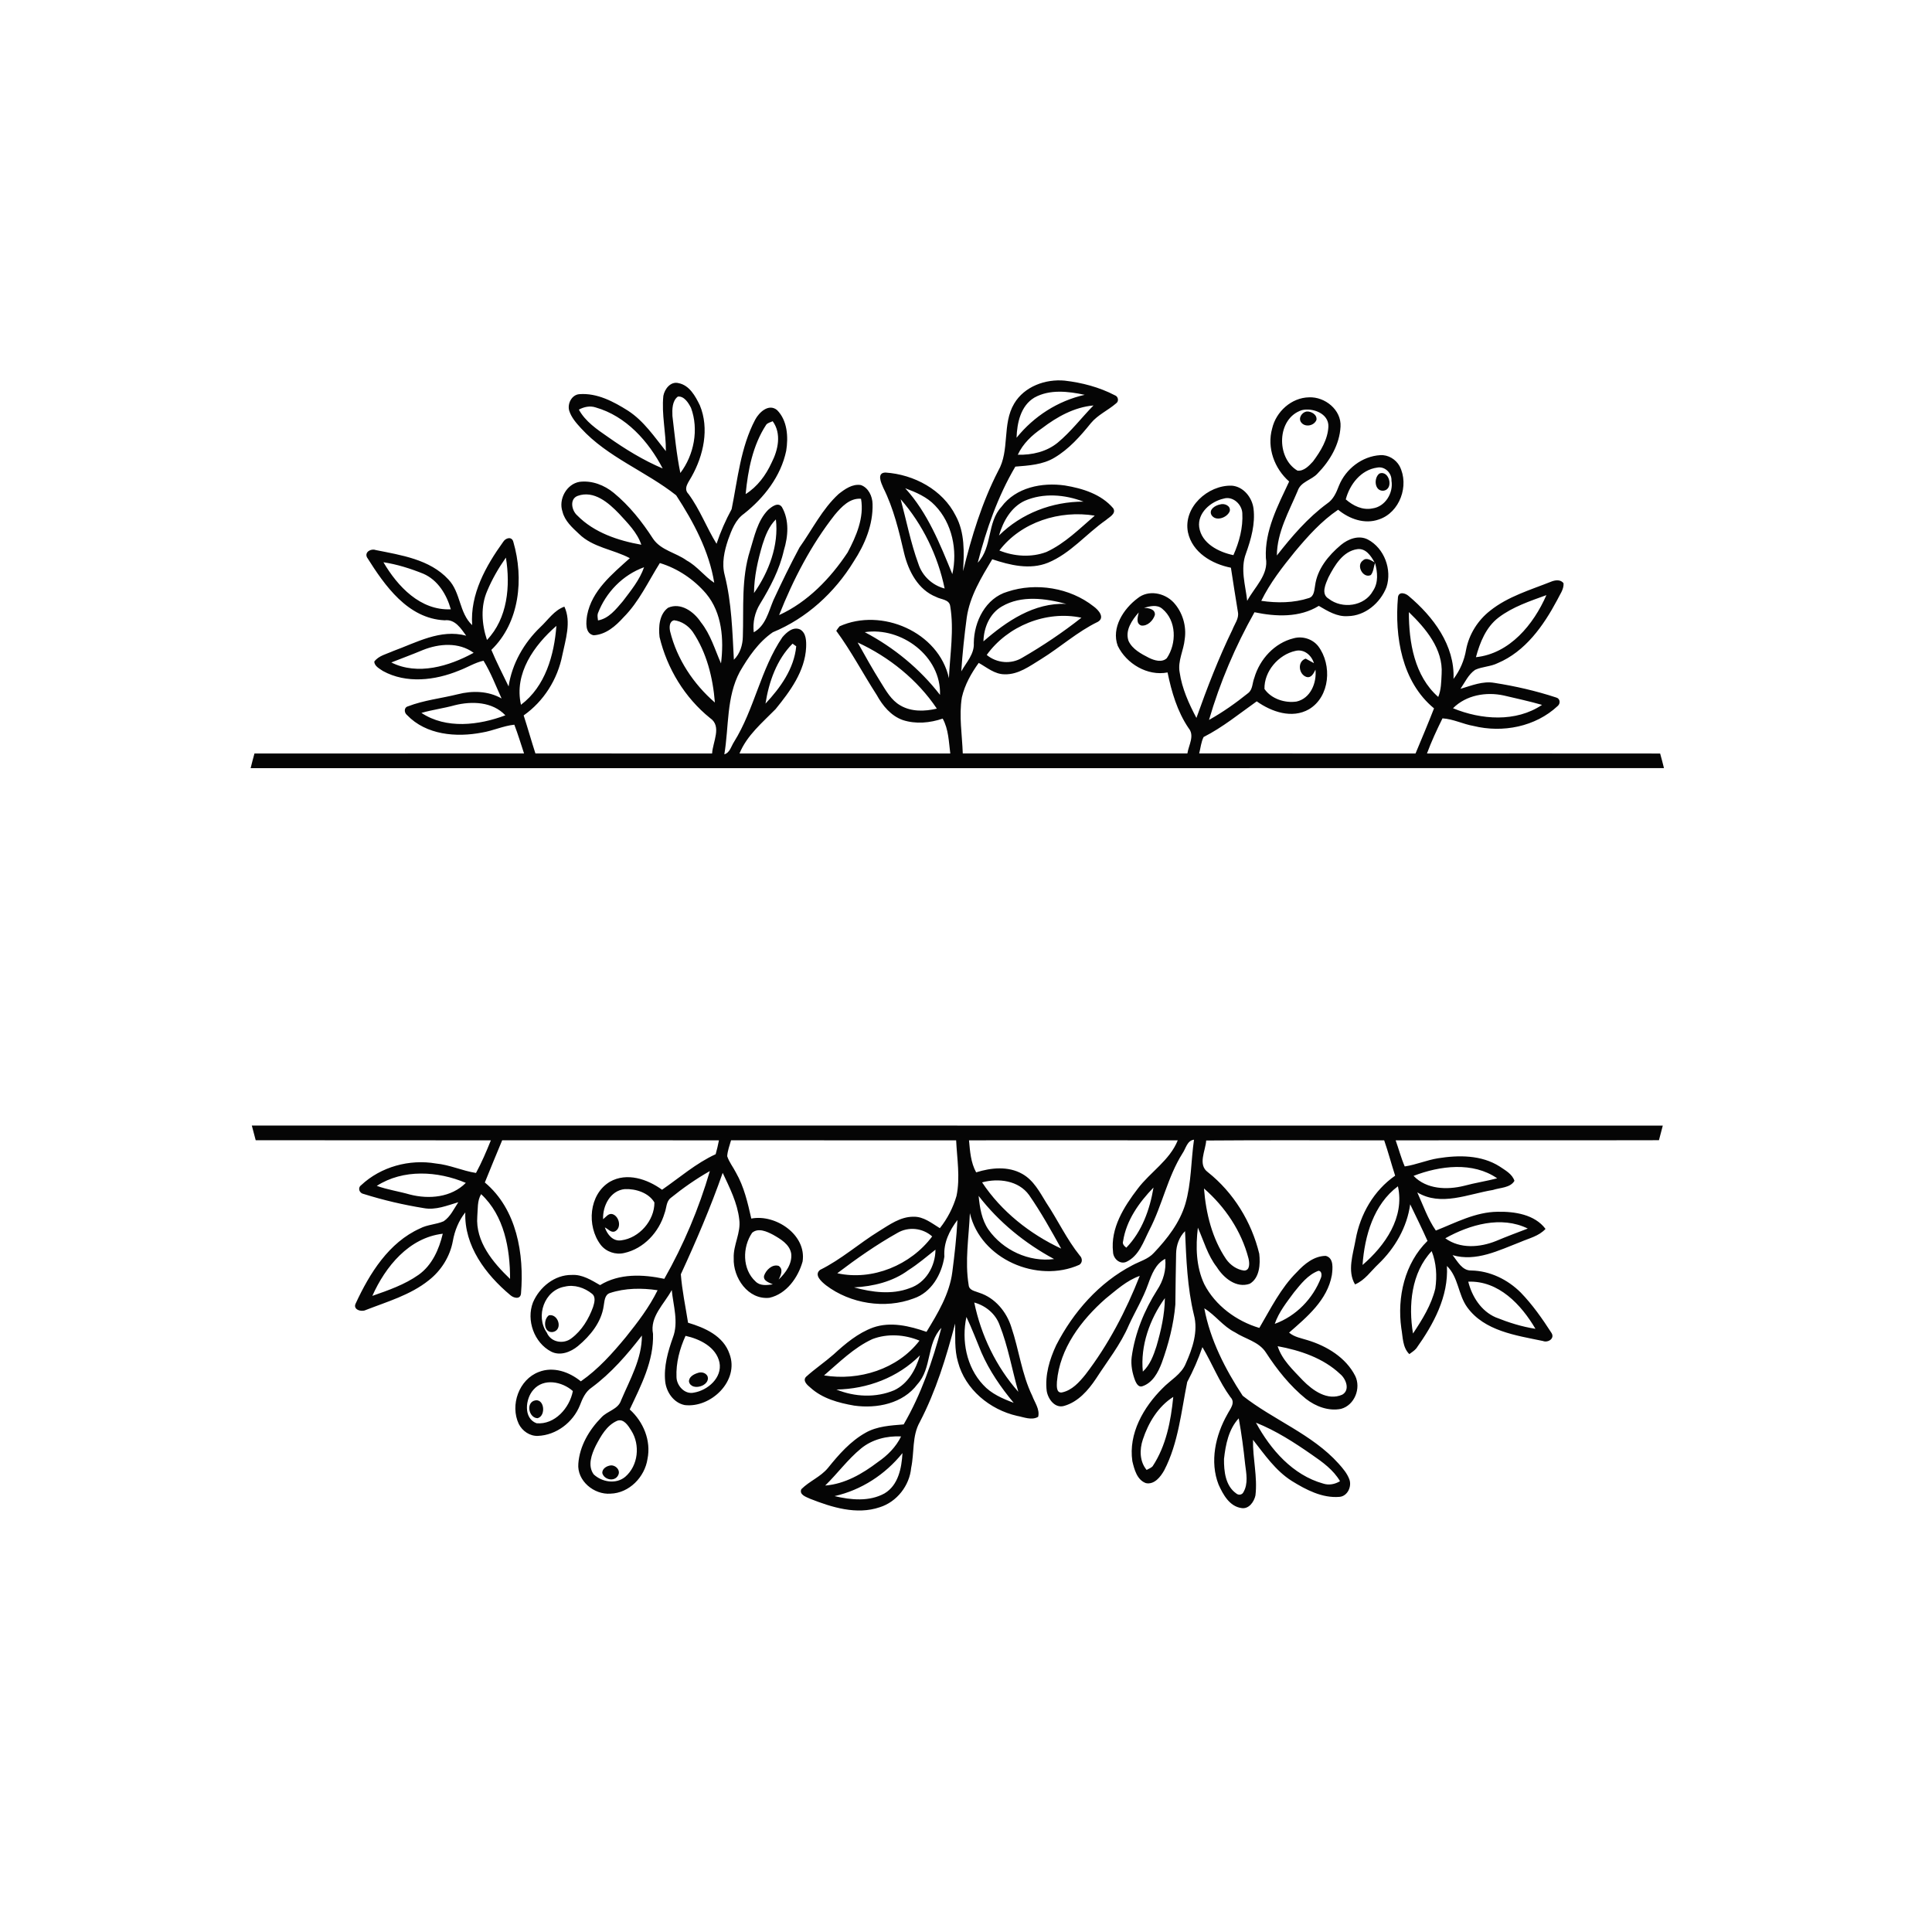
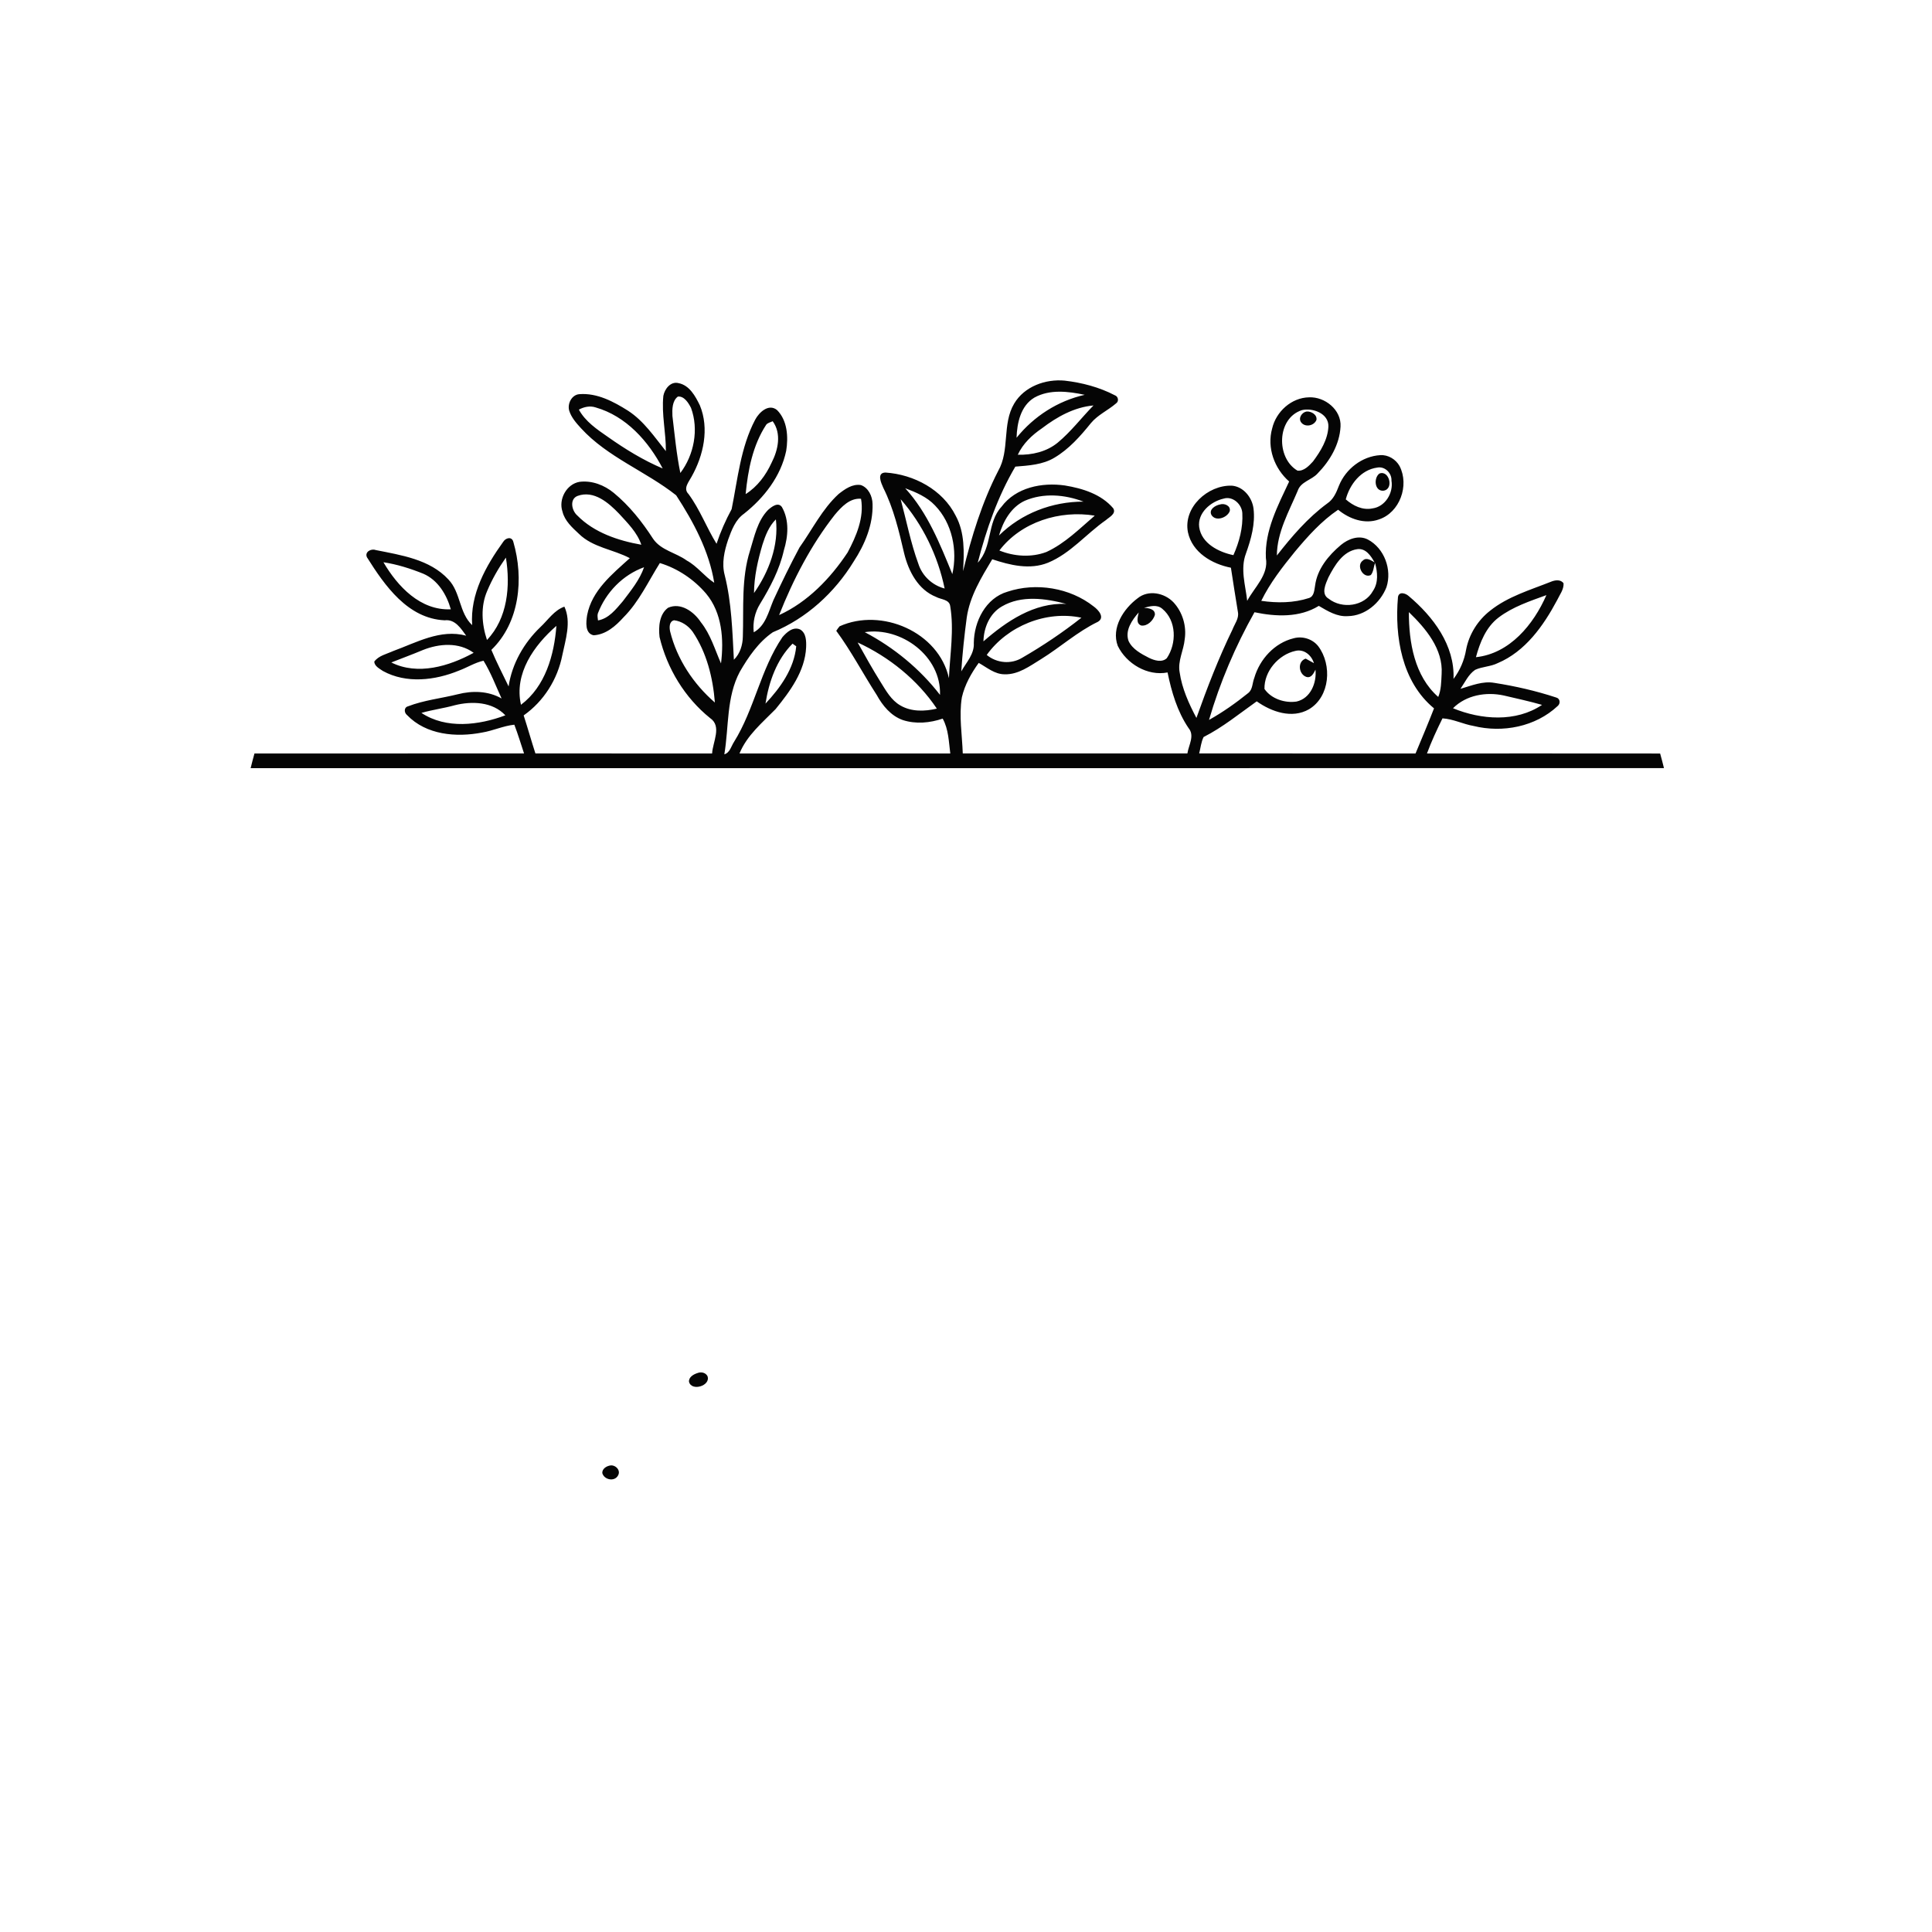
<svg xmlns="http://www.w3.org/2000/svg" version="1.1" viewBox="0 0 1250 1250" height="1250pt" width="1250pt">
  <g id="#000000fa">
    <path d="M 656.20 261.07 C 662.79 250.00 676.45 245.10 688.86 246.27 C 700.07 247.58 711.21 250.49 721.25 255.72 C 723.53 256.45 724.12 259.69 722.06 261.02 C 716.84 265.53 710.25 268.39 705.79 273.79 C 698.98 282.22 691.62 290.58 682.19 296.14 C 674.59 300.71 665.53 301.20 656.92 301.90 C 645.57 321.12 638.15 342.52 632.60 364.06 C 642.16 354.05 638.50 338.11 647.92 327.93 C 657.25 315.31 674.21 311.99 688.96 314.10 C 700.41 315.98 712.47 319.71 720.24 328.84 C 722.43 332.35 717.66 334.57 715.50 336.52 C 702.78 345.40 692.64 358.07 678.04 364.09 C 666.31 368.82 653.47 365.68 641.98 361.84 C 634.93 373.61 627.48 385.73 625.48 399.55 C 623.94 411.12 622.70 422.74 621.94 434.39 C 625.19 428.55 630.49 423.18 630.05 416.00 C 630.20 402.13 637.72 386.96 651.84 382.83 C 670.27 376.69 692.30 380.26 707.60 392.37 C 710.56 394.51 715.14 399.47 710.33 402.31 C 697.01 408.72 686.00 418.80 673.46 426.53 C 666.25 430.94 658.87 436.54 649.98 436.27 C 643.56 436.27 638.54 431.84 633.23 428.89 C 628.40 435.59 624.19 443.04 622.33 451.16 C 620.35 463.21 622.51 475.39 622.91 487.48 C 671.35 487.48 719.80 487.50 768.24 487.47 C 769.05 482.07 773.14 475.97 768.96 471.03 C 761.68 460.25 758.00 447.68 755.41 435.07 C 742.48 437.60 728.77 429.45 723.18 417.85 C 718.86 406.20 726.92 393.87 736.04 387.08 C 742.97 381.42 753.42 383.55 759.27 389.73 C 765.10 396.04 767.80 405.08 766.51 413.57 C 765.86 420.80 761.87 427.59 763.23 435.00 C 764.74 445.44 769.17 455.25 774.08 464.50 C 780.98 445.11 788.37 425.90 797.38 407.38 C 798.78 403.68 801.75 400.15 800.93 395.99 C 799.41 386.43 797.81 376.89 796.40 367.31 C 784.16 364.91 771.40 357.47 768.60 344.40 C 765.39 328.26 781.47 313.75 796.95 314.22 C 804.50 314.79 810.10 321.83 811.02 329.02 C 812.25 338.96 809.43 348.85 806.12 358.13 C 802.36 368.06 805.81 378.65 806.94 388.74 C 811.64 379.89 820.95 371.91 819.02 361.01 C 818.18 343.28 826.80 327.12 834.08 311.53 C 824.51 303.16 819.57 289.61 823.09 277.18 C 825.63 266.29 835.59 257.26 846.97 257.07 C 857.24 256.61 867.96 265.21 867.32 276.00 C 866.74 287.57 860.41 298.26 852.44 306.38 C 848.56 310.66 841.51 311.62 839.58 317.62 C 833.90 331.07 826.22 344.40 826.13 359.41 C 835.78 347.09 846.05 335.05 858.73 325.74 C 862.72 323.08 864.64 318.59 866.28 314.29 C 870.64 303.42 881.25 295.18 893.04 294.48 C 898.13 294.14 903.09 297.17 905.53 301.57 C 911.95 314.00 905.71 331.62 892.14 336.08 C 882.91 339.37 873.01 335.77 865.77 329.80 C 854.94 337.12 846.16 346.94 837.83 356.90 C 829.72 366.88 821.71 377.13 816.04 388.74 C 826.30 390.23 836.97 390.16 846.89 386.93 C 850.28 385.85 850.31 381.85 850.85 378.95 C 852.22 368.18 859.52 359.35 867.56 352.59 C 872.27 348.67 879.14 346.05 884.99 349.06 C 895.68 354.70 900.76 368.57 897.03 379.94 C 893.03 390.12 883.27 398.50 872.00 398.64 C 865.08 399.15 858.98 395.35 853.26 392.00 C 840.79 399.72 825.47 399.01 811.65 396.12 C 799.28 418.09 789.28 441.58 782.23 465.79 C 791.18 460.79 799.57 454.85 807.55 448.43 C 810.57 446.10 810.21 441.85 811.53 438.60 C 815.02 426.53 824.61 415.97 837.00 412.96 C 842.73 411.39 849.20 413.40 852.89 418.09 C 861.99 430.19 860.58 450.69 846.95 458.87 C 835.91 465.22 822.71 460.56 813.10 453.77 C 801.84 461.75 791.09 470.59 778.73 476.85 C 777.08 480.14 776.79 483.93 775.87 487.47 C 822.53 487.52 869.19 487.45 915.85 487.50 C 919.92 477.80 923.98 468.10 927.81 458.31 C 906.94 441.12 902.26 411.84 904.48 386.35 C 905.03 382.49 909.37 383.76 911.42 385.63 C 927.24 398.93 941.35 417.53 940.42 439.26 C 944.60 433.73 947.40 427.24 948.55 420.41 C 950.42 410.45 956.12 401.37 964.08 395.14 C 975.58 385.93 989.96 381.75 1003.44 376.39 C 1006.02 375.29 1009.81 374.72 1011.62 377.42 C 1011.86 381.45 1009.05 384.88 1007.41 388.38 C 998.59 404.91 986.87 421.52 969.02 429.04 C 964.40 431.35 959.03 431.25 954.39 433.39 C 950.05 436.39 947.82 441.43 944.93 445.67 C 952.07 443.59 959.36 440.46 966.96 441.83 C 980.43 443.93 993.81 447.00 1006.76 451.26 C 1009.44 451.87 1009.79 455.19 1007.79 456.80 C 993.43 470.24 972.21 474.32 953.37 469.69 C 946.55 468.51 940.25 465.19 933.29 464.77 C 929.62 472.19 926.13 479.71 923.25 487.49 C 973.54 487.50 1023.82 487.45 1074.10 487.52 C 1075.00 490.65 1075.80 493.81 1076.59 496.98 C 771.78 497.02 466.97 497.00 162.16 496.99 C 162.94 493.81 163.76 490.64 164.64 487.50 C 222.78 487.46 280.91 487.51 339.05 487.47 C 337.01 481.26 335.11 474.99 332.77 468.88 C 325.60 469.62 318.99 472.81 311.89 473.96 C 295.20 477.19 275.76 475.56 263.37 462.66 C 261.41 461.14 261.23 457.70 263.98 456.99 C 274.31 452.99 285.48 451.85 296.19 449.18 C 305.60 446.76 315.93 446.99 324.52 451.92 C 320.77 443.71 317.59 435.20 312.84 427.48 C 307.18 428.72 302.27 431.92 296.88 433.90 C 281.48 440.23 262.89 442.45 247.78 434.15 C 245.58 432.62 242.33 431.08 242.14 428.08 C 244.93 424.21 250.13 423.17 254.29 421.26 C 269.42 415.75 284.98 406.80 301.62 411.29 C 298.20 406.60 294.43 400.48 287.68 401.34 C 263.81 400.22 248.95 378.88 237.42 360.56 C 235.80 357.12 240.05 354.79 243.00 355.86 C 259.52 359.19 278.10 361.87 290.12 374.92 C 298.13 383.28 296.97 396.47 305.49 404.46 C 304.08 384.47 314.30 366.23 325.57 350.56 C 327.22 347.89 331.23 346.91 332.15 350.68 C 338.99 374.18 336.32 402.73 317.91 420.47 C 321.26 428.51 325.29 436.26 329.06 444.11 C 331.23 429.44 339.03 415.86 349.68 405.68 C 354.64 401.06 358.50 394.87 365.16 392.50 C 369.75 402.40 365.90 413.80 363.81 423.93 C 360.75 439.48 351.82 453.74 338.81 462.87 C 341.45 471.03 343.76 479.30 346.41 487.47 C 384.51 487.52 422.62 487.45 460.73 487.50 C 461.11 480.06 467.26 469.92 459.43 464.60 C 443.06 451.43 431.60 432.52 426.73 412.16 C 425.97 405.67 426.53 397.37 432.26 393.21 C 440.50 389.55 449.05 395.86 453.44 402.55 C 459.74 410.41 462.49 420.18 466.49 429.24 C 468.40 413.80 467.25 396.53 456.86 384.09 C 449.05 374.93 438.46 367.76 426.92 364.29 C 419.42 376.19 413.48 389.34 403.40 399.42 C 398.33 405.04 391.97 410.63 384.04 411.02 C 378.32 409.82 379.19 402.39 379.87 398.01 C 382.92 382.00 396.14 371.43 407.49 361.13 C 396.80 355.43 383.59 354.28 374.56 345.39 C 370.21 341.31 365.40 337.05 363.93 331.02 C 361.18 323.08 366.56 313.13 375.00 311.74 C 382.96 310.75 390.98 313.85 397.08 318.87 C 407.20 327.20 415.43 337.57 422.51 348.54 C 427.63 356.12 437.32 357.52 444.34 362.66 C 451.15 366.36 455.69 372.88 462.11 377.05 C 458.79 356.54 448.70 337.70 437.48 320.46 C 417.81 304.90 393.10 295.86 375.91 277.07 C 372.86 273.74 369.73 270.21 368.32 265.84 C 366.91 261.30 369.88 255.33 374.93 255.02 C 386.35 254.17 396.97 259.82 406.33 265.73 C 416.54 272.34 423.34 282.58 430.81 291.89 C 430.94 279.91 427.94 268.06 429.19 256.09 C 430.02 251.67 433.88 246.60 438.95 247.87 C 446.10 249.24 449.89 256.29 452.81 262.26 C 459.02 277.29 455.19 294.65 447.46 308.38 C 445.66 311.83 441.82 315.99 445.45 319.61 C 452.83 329.59 457.15 341.36 463.60 351.82 C 466.17 344.06 469.49 336.60 473.37 329.41 C 477.30 309.94 479.17 289.43 488.58 271.57 C 491.10 266.79 497.33 260.89 502.73 265.29 C 509.48 272.04 510.11 282.73 508.67 291.67 C 505.22 308.13 494.39 322.07 481.40 332.35 C 475.80 336.30 473.37 342.93 471.12 349.11 C 468.65 356.44 466.82 364.44 468.88 372.11 C 473.38 390.01 473.84 408.52 474.82 426.84 C 478.82 422.95 480.53 417.32 480.62 411.85 C 481.23 393.24 479.54 374.24 485.27 356.21 C 488.08 347.12 490.05 336.99 496.92 329.94 C 499.20 327.93 503.40 324.54 505.89 328.05 C 510.79 336.61 509.94 347.03 507.14 356.14 C 504.34 368.57 498.34 379.92 491.75 390.71 C 488.36 396.18 486.94 402.70 487.67 409.10 C 495.34 404.86 497.24 395.80 500.37 388.36 C 505.71 376.86 511.27 365.41 517.26 354.24 C 525.54 342.62 531.96 329.35 542.59 319.62 C 546.65 316.43 551.52 312.94 556.99 313.83 C 561.91 315.56 564.46 321.12 564.54 326.08 C 564.94 339.46 559.54 352.31 552.32 363.33 C 540.04 383.39 521.87 400.06 500.01 409.07 C 490.79 415.39 484.19 425.08 478.64 434.66 C 469.90 451.08 471.64 470.24 468.64 488.05 C 472.29 486.98 473.06 482.79 474.94 479.96 C 488.15 458.72 492.10 433.02 506.22 412.25 C 508.98 409.06 513.12 405.25 517.66 407.25 C 521.67 409.56 521.71 414.82 521.56 418.89 C 520.79 434.30 511.18 447.28 501.80 458.80 C 493.16 467.62 483.26 475.75 478.45 487.51 C 523.91 487.47 569.37 487.48 614.83 487.50 C 613.85 479.86 613.73 471.86 609.92 464.94 C 601.67 467.75 592.52 468.61 584.13 465.88 C 576.47 463.18 571.07 456.61 567.27 449.70 C 558.38 435.93 550.79 421.35 541.06 408.14 C 541.74 407.14 542.39 406.12 543.20 405.22 C 570.29 392.97 607.32 408.84 613.95 438.75 C 614.64 423.25 617.37 407.57 614.78 392.13 C 614.19 387.74 608.80 387.94 605.70 386.22 C 594.00 381.60 587.81 369.59 584.98 358.00 C 581.61 343.53 578.17 328.94 571.47 315.57 C 570.08 312.45 567.04 305.80 572.94 305.74 C 591.26 306.96 609.91 316.81 618.33 333.67 C 624.31 344.63 623.82 357.51 623.10 369.58 C 628.55 347.33 635.29 325.17 645.80 304.73 C 653.50 291.35 648.21 274.39 656.20 261.07 M 669.27 257.23 C 660.37 262.52 658.02 273.63 657.71 283.22 C 668.90 269.36 684.37 259.38 701.81 255.45 C 691.19 253.19 679.16 251.73 669.27 257.23 M 438.57 256.59 C 434.88 259.37 434.87 264.85 435.05 269.07 C 436.53 281.41 437.68 293.83 440.18 306.02 C 449.05 294.34 452.21 277.81 447.10 263.94 C 445.47 260.71 442.64 256.12 438.57 256.59 M 674.13 277.12 C 667.70 281.50 661.80 287.04 658.52 294.22 C 667.67 294.46 677.20 292.29 684.38 286.36 C 692.96 279.24 699.71 270.27 707.48 262.33 C 695.08 263.43 683.86 269.69 674.13 277.12 M 374.52 265.02 C 378.76 272.75 386.26 277.82 393.34 282.71 C 404.47 290.56 416.18 297.78 428.75 303.09 C 419.62 285.52 405.03 269.19 385.40 263.61 C 381.72 262.37 377.85 263.24 374.52 265.02 M 842.32 265.36 C 826.00 270.59 825.50 296.31 839.46 304.50 C 843.56 304.96 846.96 301.37 849.52 298.55 C 854.43 291.96 859.08 284.40 859.47 275.99 C 859.78 267.50 849.28 263.69 842.32 265.36 M 495.74 274.79 C 487.03 288.08 483.93 304.09 482.43 319.68 C 490.06 314.88 495.57 307.40 499.26 299.28 C 503.44 291.13 505.76 280.52 499.93 272.54 C 498.52 273.24 496.77 273.50 495.74 274.79 M 870.71 323.09 C 875.39 327.19 881.60 330.29 887.98 328.94 C 896.25 327.85 901.64 318.91 900.28 310.97 C 900.55 306.08 895.97 301.49 891.00 302.54 C 880.54 303.97 873.26 313.39 870.71 323.09 M 585.66 315.89 C 600.18 331.77 608.13 351.86 616.16 371.46 C 619.61 356.07 616.11 338.58 604.96 327.04 C 599.77 321.52 592.63 318.49 585.66 315.89 M 373.79 320.82 C 368.30 322.84 369.87 330.40 373.51 333.52 C 384.36 344.60 399.97 349.80 414.93 352.44 C 412.30 344.52 406.10 338.45 400.59 332.41 C 393.81 325.34 384.33 317.05 373.79 320.82 M 662.99 324.01 C 654.07 328.17 648.99 337.39 646.35 346.47 C 660.77 332.17 680.78 324.49 701.03 324.56 C 688.93 319.94 675.08 318.77 662.99 324.01 M 791.66 322.62 C 783.39 324.45 774.70 331.82 775.87 341.03 C 777.37 351.62 788.55 357.24 798.01 359.18 C 801.80 350.67 804.30 341.36 803.78 331.99 C 803.47 326.21 797.56 320.76 791.66 322.62 M 540.11 333.06 C 524.76 352.61 513.21 374.92 504.08 397.96 C 522.53 389.55 537.33 374.17 548.42 357.42 C 554.00 346.92 559.23 334.82 557.08 322.70 C 549.81 322.10 544.38 327.99 540.11 333.06 M 582.73 323.00 C 586.46 336.92 589.21 351.19 594.17 364.75 C 596.66 372.60 603.21 378.72 611.18 380.77 C 606.80 359.60 597.00 339.31 582.73 323.00 M 646.59 356.17 C 656.14 360.06 667.33 360.81 677.06 357.12 C 689.02 351.60 698.43 342.10 708.30 333.62 C 685.74 329.91 660.73 337.63 646.59 356.17 M 493.32 352.35 C 490.32 362.53 487.92 373.03 487.84 383.70 C 497.41 370.08 503.96 352.83 502.00 336.04 C 497.51 340.44 495.20 346.48 493.32 352.35 M 859.47 373.59 C 857.69 377.74 854.48 384.35 859.63 387.36 C 868.34 394.21 882.82 392.34 888.30 382.33 C 891.95 376.93 891.28 370.15 889.64 364.18 C 888.73 366.76 888.71 369.88 886.93 372.05 C 881.97 374.47 877.20 365.88 881.74 362.69 C 884.09 360.36 887.11 362.59 889.34 363.86 C 887.02 359.71 883.70 354.58 878.19 355.30 C 868.80 356.64 863.46 365.90 859.47 373.59 M 315.24 382.28 C 310.85 392.29 311.67 403.87 315.07 414.05 C 328.45 400.12 330.30 378.99 327.31 360.77 C 322.57 367.49 318.42 374.68 315.24 382.28 M 248.08 363.77 C 257.25 379.43 271.98 395.12 291.68 394.22 C 288.99 384.69 283.30 375.27 273.88 371.20 C 265.57 367.85 256.95 365.13 248.08 363.77 M 386.80 396.91 C 386.34 398.38 386.80 399.92 386.90 401.41 C 393.94 400.20 398.58 394.10 402.97 389.00 C 408.17 382.11 413.84 375.26 416.71 367.00 C 402.92 371.97 391.98 383.29 386.80 396.91 M 969.54 399.57 C 961.42 405.78 957.51 415.64 954.93 425.20 C 976.86 422.86 992.21 404.01 1000.52 385.04 C 989.83 388.94 978.70 392.59 969.54 399.57 M 648.29 392.32 C 640.32 396.85 636.49 406.11 636.28 414.97 C 651.28 401.92 669.07 389.78 689.90 390.73 C 676.44 387.15 660.90 384.96 648.29 392.32 M 740.15 393.26 C 743.02 393.39 747.62 394.01 747.19 397.93 C 746.04 401.53 742.40 405.27 738.36 404.71 C 734.71 403.37 736.18 399.04 736.74 396.26 C 732.41 401.17 727.77 407.82 730.16 414.68 C 732.66 420.06 738.31 423.01 743.36 425.61 C 746.82 427.30 751.73 428.84 754.91 425.86 C 761.36 416.36 761.30 401.57 752.01 393.89 C 748.61 390.95 744.02 392.22 740.15 393.26 M 911.54 396.03 C 911.51 415.54 915.13 437.39 930.54 450.92 C 932.48 446.21 932.46 441.04 932.73 436.04 C 933.77 419.92 922.42 406.56 911.54 396.03 M 638.42 423.74 C 644.84 429.10 654.23 429.94 661.40 425.54 C 674.73 417.84 687.60 409.18 699.68 399.66 C 676.92 394.81 651.88 404.97 638.42 423.74 M 436.14 401.31 C 432.90 402.04 433.02 405.99 433.57 408.55 C 438.00 426.46 448.63 442.52 462.53 454.54 C 461.26 438.52 457.26 422.26 448.19 408.80 C 445.39 404.87 440.97 401.88 436.14 401.31 M 337.07 455.99 C 352.85 444.17 358.57 423.74 359.99 404.94 C 345.52 417.53 332.50 435.76 337.07 455.99 M 559.50 409.00 C 578.31 418.91 595.19 432.74 608.18 449.59 C 609.04 424.60 583.20 405.42 559.50 409.00 M 554.89 415.68 C 559.68 424.29 564.50 432.88 569.72 441.24 C 573.22 446.86 576.62 453.07 582.58 456.45 C 589.67 460.60 598.38 460.32 606.13 458.48 C 593.62 439.82 575.23 425.04 554.89 415.68 M 273.59 420.57 C 266.85 423.41 259.98 425.91 253.18 428.61 C 270.27 437.18 290.63 431.04 306.45 422.37 C 296.92 415.35 284.06 416.36 273.59 420.57 M 495.27 455.24 C 504.91 444.96 513.78 432.63 515.16 418.15 C 514.57 417.73 513.37 416.87 512.78 416.45 C 502.54 426.68 497.45 441.19 495.27 455.24 M 818.11 445.75 C 822.47 452.16 831.38 455.04 838.87 453.90 C 847.95 451.86 851.98 441.78 851.11 433.28 C 849.95 435.58 848.40 438.97 845.17 437.95 C 840.18 436.20 839.24 427.94 844.78 426.13 C 846.57 427.06 848.33 428.05 850.11 429.05 C 848.54 423.94 843.72 419.75 838.12 421.13 C 827.15 423.56 817.83 434.36 818.11 445.75 M 940.09 458.23 C 958.26 465.71 980.77 467.44 997.70 456.06 C 989.54 453.71 981.22 451.93 972.96 449.98 C 961.48 447.50 948.61 449.69 940.09 458.23 M 294.24 456.29 C 287.12 458.27 279.76 459.20 272.66 461.25 C 288.70 471.86 309.80 469.26 326.97 462.81 C 318.65 453.96 305.31 453.52 294.24 456.29 Z" opacity="0.98" fill="#000000" />
    <path d="M 845.34 266.25 C 848.28 265.99 852.33 268.29 851.74 271.69 C 850.23 275.56 844.27 276.71 841.77 273.17 C 839.87 270.45 842.35 266.76 845.34 266.25 Z" opacity="0.98" fill="#000000" />
    <path d="M 892.43 306.41 C 898.82 303.81 902.13 316.68 895.00 317.49 C 889.29 317.86 888.64 309.28 892.43 306.41 Z" opacity="0.98" fill="#000000" />
    <path d="M 789.37 326.38 C 792.18 325.44 796.42 327.23 795.65 330.70 C 794.06 334.99 786.39 337.75 783.73 333.05 C 782.05 329.48 786.41 326.94 789.37 326.38 Z" opacity="0.98" fill="#000000" />
-     <path d="M 162.93 728.24 C 467.23 728.24 771.52 728.21 1075.82 728.26 C 1075.02 731.41 1074.19 734.56 1073.34 737.71 C 1016.55 737.86 959.77 737.70 902.98 737.79 C 904.99 743.40 906.49 749.20 908.86 754.68 C 916.19 753.61 923.04 750.59 930.35 749.41 C 943.72 747.26 958.51 747.20 970.32 754.74 C 973.93 757.20 978.41 759.56 979.84 763.99 C 977.16 768.61 970.54 768.35 965.92 769.91 C 949.93 772.49 932.32 780.74 916.98 771.46 C 920.76 779.79 923.75 788.59 928.99 796.17 C 941.92 791.05 954.66 784.15 968.95 784.01 C 979.92 783.79 992.93 785.72 999.95 795.10 C 995.68 799.79 989.22 801.18 983.62 803.62 C 969.72 808.96 955.08 816.52 939.81 812.08 C 943.08 816.07 945.95 822.19 951.96 822.01 C 963.95 822.23 975.39 827.81 983.83 836.19 C 991.49 844.07 997.86 853.18 1003.80 862.39 C 1006.13 866.03 1001.53 868.92 998.26 867.62 C 980.90 863.99 960.42 861.22 949.26 845.77 C 943.34 837.58 943.66 826.32 936.15 819.08 C 937.28 838.83 927.46 856.84 916.36 872.39 C 915.10 873.91 913.38 874.94 911.83 876.11 C 907.36 871.72 907.68 865.03 906.64 859.31 C 903.86 839.24 908.79 817.38 923.59 802.86 C 920.05 794.88 916.16 787.06 912.38 779.19 C 910.40 793.95 902.50 807.60 891.82 817.82 C 886.95 822.40 883.08 828.33 876.71 831.01 C 871.49 822.34 875.47 811.31 877.09 802.01 C 880.04 785.61 888.84 770.22 902.66 760.66 C 900.20 753.07 898.18 745.35 895.57 737.81 C 857.18 737.80 818.78 737.60 780.40 737.91 C 780.01 744.55 774.74 753.52 781.51 758.42 C 798.11 771.60 809.77 790.63 814.73 811.16 C 815.50 817.79 815.02 826.82 808.60 830.59 C 799.86 833.67 791.63 826.76 787.25 819.78 C 781.37 812.23 778.86 802.91 775.02 794.30 C 773.55 806.55 773.82 819.49 779.15 830.84 C 786.26 844.72 800.06 854.81 814.79 859.17 C 822.13 846.68 828.63 833.37 839.06 823.06 C 843.93 817.77 850.25 812.57 857.79 812.55 C 863.08 813.94 862.24 820.78 861.71 824.97 C 858.83 841.10 845.68 852.04 834.04 862.20 C 837.40 865.07 841.83 865.78 845.92 867.07 C 858.38 870.84 870.73 878.29 876.80 890.17 C 880.73 898.15 876.41 909.17 867.65 911.53 C 859.59 913.15 851.26 909.98 844.94 905.06 C 834.59 896.67 826.21 886.14 819.00 875.01 C 814.40 867.94 805.65 866.36 799.01 861.99 C 791.32 858.19 786.34 850.87 779.18 846.48 C 782.98 866.92 792.70 885.81 804.02 903.05 C 823.89 918.72 848.87 927.83 866.08 946.96 C 868.80 950.01 871.58 953.23 873.02 957.13 C 874.75 961.74 871.85 968.08 866.61 968.47 C 855.43 969.38 845.01 963.88 835.79 958.18 C 825.29 951.54 818.22 941.15 810.70 931.56 C 810.44 943.60 813.72 955.52 812.27 967.55 C 811.39 971.67 807.99 976.54 803.21 975.71 C 795.49 974.62 791.35 967.02 788.44 960.60 C 782.56 945.67 786.42 928.59 794.10 915.05 C 795.83 911.65 799.60 907.55 796.10 903.97 C 788.75 893.91 784.27 882.21 777.96 871.59 C 775.29 879.37 772.01 886.89 768.13 894.14 C 764.23 913.33 762.42 933.55 753.28 951.23 C 750.93 955.46 746.89 960.71 741.40 959.58 C 735.63 957.50 733.90 950.74 732.63 945.39 C 730.00 927.53 739.89 910.38 752.17 898.20 C 757.22 892.91 764.37 889.25 767.21 882.17 C 771.57 872.40 775.36 861.30 772.43 850.58 C 768.16 832.90 767.52 814.64 766.72 796.55 C 762.92 800.34 761.05 805.65 760.94 810.95 C 760.69 821.97 760.59 833.00 760.45 844.03 C 759.36 856.91 756.07 869.54 751.69 881.67 C 749.34 887.93 745.72 894.81 738.92 896.96 C 736.63 897.62 735.27 895.14 734.50 893.42 C 732.61 888.51 731.54 883.17 732.20 877.92 C 734.35 862.46 740.35 847.77 748.67 834.63 C 752.61 828.71 754.66 821.58 753.90 814.46 C 747.62 817.68 745.08 824.64 742.83 830.85 C 739.57 840.10 734.44 848.49 730.36 857.37 C 725.02 869.91 716.43 880.65 709.09 892.03 C 704.07 899.54 697.58 906.98 688.62 909.58 C 682.56 911.47 678.04 905.17 677.21 899.91 C 676.00 889.70 679.07 879.51 683.36 870.34 C 694.39 848.91 711.06 829.85 732.63 818.63 C 737.34 816.08 742.87 814.70 746.57 810.59 C 755.22 801.44 763.28 791.15 766.92 778.91 C 770.87 765.40 770.51 751.20 772.52 737.38 C 768.06 737.89 767.27 743.05 765.11 746.16 C 755.41 761.50 752.03 779.68 743.71 795.69 C 739.84 803.26 736.95 812.71 728.58 816.49 C 724.34 818.18 720.23 814.17 720.13 810.02 C 718.40 794.62 727.17 780.79 736.11 769.09 C 744.28 758.27 756.75 750.80 762.00 737.81 C 716.99 737.73 671.97 737.75 626.95 737.79 C 627.59 744.86 628.07 752.16 631.57 758.52 C 641.16 755.46 652.35 754.36 661.42 759.52 C 668.74 763.62 672.68 771.25 676.91 778.13 C 684.42 789.39 690.14 801.82 698.66 812.40 C 700.35 814.08 700.49 816.95 698.31 818.33 C 671.15 830.46 634.40 814.70 627.51 784.90 C 626.87 800.36 624.17 816.01 626.72 831.41 C 626.99 834.98 630.99 835.31 633.61 836.43 C 643.77 839.69 651.23 848.69 654.34 858.69 C 659.30 873.33 661.03 889.01 667.84 903.05 C 669.45 907.40 672.90 911.88 671.69 916.68 C 667.47 919.17 662.39 916.86 657.99 916.06 C 640.43 912.04 624.51 898.98 619.81 881.21 C 617.41 873.11 618.17 864.62 617.98 856.31 C 612.21 878.14 605.58 899.95 595.11 920.05 C 590.00 929.08 591.62 939.81 589.53 949.64 C 588.48 961.18 580.28 971.72 569.17 975.19 C 554.28 980.25 538.29 975.28 524.26 969.75 C 521.77 968.57 516.91 967.18 518.46 963.50 C 523.68 958.27 530.98 955.52 535.73 949.71 C 542.68 941.09 550.21 932.48 559.99 927.00 C 567.47 922.72 576.29 922.28 584.68 921.59 C 595.94 902.18 603.38 880.75 609.07 859.13 C 599.39 869.23 603.01 885.25 593.59 895.56 C 584.27 908.13 567.35 911.50 552.61 909.42 C 542.51 907.66 532.05 904.85 524.29 897.76 C 522.30 896.15 519.05 893.26 521.60 890.71 C 527.25 885.61 533.61 881.33 539.34 876.31 C 546.93 869.35 555.08 862.48 564.87 858.91 C 576.25 854.92 588.45 857.90 599.44 861.70 C 606.74 849.72 614.31 837.22 616.14 823.05 C 617.59 811.85 618.87 800.63 619.46 789.35 C 614.22 796.28 610.39 804.08 611.01 813.00 C 609.30 824.46 602.66 836.21 591.14 840.10 C 572.62 847.09 550.18 843.53 534.44 831.59 C 531.68 829.38 526.40 824.95 530.59 821.61 C 544.25 814.87 555.69 804.60 568.61 796.62 C 575.49 792.38 582.54 787.16 591.01 787.22 C 597.53 787.04 602.81 791.41 608.08 794.63 C 612.97 788.50 616.67 781.31 618.86 773.78 C 621.33 761.91 619.19 749.74 618.62 737.79 C 570.07 737.74 521.53 737.76 472.98 737.78 C 472.03 741.16 470.73 744.51 470.50 748.05 C 471.73 751.91 474.37 755.11 476.18 758.71 C 481.42 767.85 483.78 778.23 486.08 788.41 C 501.82 785.39 521.95 798.93 519.28 816.19 C 516.38 826.57 508.84 837.21 497.80 839.67 C 483.97 841.12 474.20 826.62 474.71 814.01 C 474.35 805.44 479.49 797.61 478.30 789.02 C 477.11 778.27 472.09 768.49 467.58 758.83 C 459.74 781.18 450.41 802.96 440.50 824.45 C 441.29 834.93 443.55 845.39 445.17 855.80 C 456.03 859.03 468.06 864.30 472.01 876.04 C 478.45 893.33 460.01 911.10 443.02 909.08 C 435.90 907.67 431.13 900.75 430.38 893.82 C 429.38 884.09 432.14 874.45 435.37 865.37 C 439.16 855.41 435.61 844.79 434.62 834.65 C 429.81 843.69 420.28 851.85 422.50 863.02 C 423.08 880.52 414.69 896.52 407.43 911.92 C 416.26 919.85 421.35 932.08 418.93 943.93 C 417.18 955.62 407.11 966.05 394.99 966.39 C 384.35 967.20 373.22 958.09 374.18 946.96 C 375.01 935.58 381.19 925.11 389.07 917.11 C 392.94 912.83 400.00 911.91 401.90 905.89 C 407.60 892.45 415.34 879.11 415.31 864.09 C 405.76 876.47 395.41 888.43 382.76 897.77 C 378.77 900.45 376.83 904.94 375.18 909.27 C 370.77 920.24 359.94 928.58 348.00 929.02 C 342.81 929.24 337.95 925.87 335.66 921.33 C 329.87 909.13 335.75 892.50 348.62 887.65 C 358.04 883.96 368.33 887.60 375.80 893.72 C 387.08 885.88 396.30 875.55 404.99 865.01 C 412.61 855.51 420.07 845.75 425.46 834.78 C 415.21 833.26 404.51 833.32 394.59 836.59 C 391.15 837.77 391.14 841.85 390.60 844.83 C 389.12 855.48 381.94 864.23 373.93 870.91 C 369.23 874.78 362.45 877.46 356.61 874.49 C 345.61 868.76 340.40 854.24 344.81 842.72 C 349.04 832.78 358.85 824.71 370.00 824.88 C 376.75 824.48 382.63 828.26 388.24 831.47 C 400.72 823.80 415.99 824.46 429.80 827.40 C 442.27 805.46 452.20 781.90 459.27 757.68 C 450.36 762.73 441.94 768.62 433.97 775.05 C 430.94 777.38 431.29 781.65 429.98 784.92 C 426.40 797.17 416.54 807.91 403.85 810.69 C 398.27 812.01 392.14 809.92 388.63 805.38 C 379.47 793.29 380.94 772.74 394.62 764.57 C 405.63 758.36 418.83 762.86 428.35 769.76 C 439.75 761.88 450.35 752.59 463.03 746.77 C 463.90 743.81 464.55 740.81 465.15 737.80 C 418.40 737.73 371.65 737.77 324.90 737.78 C 321.09 746.84 317.39 755.95 313.69 765.06 C 334.43 782.37 339.22 811.45 337.08 836.98 C 336.62 840.98 332.21 839.83 330.12 837.89 C 314.29 824.64 300.26 806.09 301.05 784.42 C 296.79 789.76 294.18 796.24 292.99 802.94 C 291.16 812.98 285.41 822.12 277.39 828.37 C 265.50 837.89 250.59 842.14 236.62 847.59 C 233.71 849.04 228.06 847.27 230.18 843.24 C 239.15 823.89 251.52 803.90 271.73 794.81 C 276.53 792.27 282.15 792.29 287.06 790.14 C 291.44 787.18 293.68 782.10 296.53 777.83 C 289.28 779.97 281.89 783.10 274.16 781.65 C 261.05 779.53 248.04 776.51 235.37 772.52 C 232.54 772.06 231.19 768.66 233.67 766.81 C 246.40 754.86 264.90 749.84 282.04 752.78 C 290.96 753.62 299.17 757.54 307.97 758.90 C 311.67 752.10 314.69 744.96 317.59 737.80 C 266.87 737.69 216.16 737.84 165.44 737.73 C 164.56 734.57 163.72 731.41 162.93 728.24 M 914.57 760.79 C 922.95 769.52 936.16 769.96 947.22 767.23 C 954.30 765.31 961.57 764.22 968.67 762.37 C 952.94 751.49 931.55 754.21 914.57 760.79 M 243.77 767.26 C 250.74 769.75 258.10 770.81 265.20 772.85 C 277.56 776.03 291.99 774.78 301.38 765.32 C 283.21 757.63 260.90 756.27 243.77 767.26 M 635.41 764.99 C 647.81 783.74 666.31 798.39 686.59 807.84 C 680.05 796.07 673.50 784.25 665.81 773.19 C 658.99 763.73 645.99 762.14 635.41 764.99 M 881.56 818.44 C 896.09 805.96 908.94 787.70 904.45 767.53 C 888.68 779.26 882.91 799.69 881.56 818.44 M 390.21 788.83 C 392.00 787.46 393.72 784.74 396.34 785.56 C 400.74 786.99 402.41 794.67 397.68 796.79 C 395.22 797.63 393.35 795.04 391.32 794.14 C 392.90 798.70 396.57 803.35 401.99 802.49 C 413.57 801.01 423.49 789.68 423.40 778.00 C 419.70 771.68 411.24 769.03 404.21 769.35 C 394.83 770.30 389.83 780.22 390.21 788.83 M 726.64 803.06 C 725.99 804.90 727.43 806.21 728.73 807.24 C 738.86 796.82 743.98 782.43 746.31 768.34 C 737.04 777.90 728.68 789.56 726.64 803.06 M 778.98 768.94 C 780.22 784.95 784.20 801.23 793.31 814.68 C 796.00 818.49 800.26 821.50 804.96 822.06 C 808.93 822.01 808.42 816.86 807.77 814.18 C 803.21 796.55 792.64 780.83 778.98 768.94 M 308.80 787.03 C 307.55 803.30 318.97 816.90 330.01 827.46 C 330.04 807.92 326.23 786.49 311.28 772.61 C 308.69 776.94 309.23 782.19 308.80 787.03 M 633.16 773.73 C 633.91 781.28 635.12 789.15 639.52 795.55 C 648.89 808.84 665.75 816.75 681.99 814.60 C 663.19 804.48 646.20 790.69 633.16 773.73 M 935.10 801.16 C 944.65 808.12 957.45 807.14 967.91 802.93 C 974.69 800.06 981.60 797.51 988.47 794.87 C 971.28 786.43 950.93 792.32 935.10 801.16 M 580.67 797.67 C 567.04 805.32 554.16 814.35 541.72 823.79 C 564.52 828.82 589.32 818.46 603.11 799.97 C 597.01 794.48 587.76 793.49 580.67 797.67 M 486.62 797.61 C 480.26 806.93 480.17 821.20 488.87 829.13 C 491.84 832.13 496.25 831.49 500.02 830.98 C 497.71 829.84 493.58 828.76 494.37 825.34 C 495.63 821.67 499.64 817.75 503.79 819.02 C 507.04 821.21 505.16 825.14 503.81 827.85 C 508.34 823.52 512.67 817.61 511.90 811.01 C 510.82 804.97 504.97 801.61 500.08 798.83 C 496.10 796.76 490.56 794.21 486.62 797.61 M 240.90 838.43 C 251.24 834.83 261.83 831.16 270.84 824.79 C 279.56 818.60 284.07 808.32 286.47 798.22 C 264.55 800.79 249.37 819.49 240.90 838.43 M 587.78 821.75 C 577.67 829.26 564.96 832.30 552.56 832.94 C 564.16 836.11 577.04 837.83 588.55 833.44 C 599.04 830.00 605.18 819.21 605.25 808.53 C 599.51 813.05 593.98 817.84 587.78 821.75 M 914.21 862.78 C 920.20 853.77 926.10 844.32 928.64 833.68 C 929.83 825.62 929.32 817.09 926.29 809.48 C 913.09 823.53 911.17 844.55 914.21 862.78 M 837.20 836.17 C 832.49 842.57 827.38 848.91 824.77 856.53 C 838.54 851.53 849.50 840.26 854.69 826.64 C 855.27 825.10 855.19 822.22 853.02 822.20 C 846.23 824.75 841.63 830.73 837.20 836.17 M 715.28 840.27 C 699.52 854.16 685.65 872.40 683.83 894.01 C 683.75 896.45 683.24 901.35 686.98 900.92 C 693.56 899.61 698.26 894.30 702.29 889.32 C 717.14 869.98 728.51 848.13 737.41 825.50 C 728.90 828.49 722.20 834.73 715.28 840.27 M 949.96 829.24 C 952.36 838.88 958.29 848.24 967.68 852.31 C 975.97 855.65 984.58 858.38 993.43 859.74 C 984.25 844.11 969.62 828.48 949.96 829.24 M 365.35 832.46 C 352.19 834.73 346.31 851.60 353.80 862.22 C 356.41 868.56 364.70 869.93 369.84 865.79 C 376.46 860.81 380.92 853.35 383.71 845.65 C 384.54 842.91 385.69 839.15 383.01 837.04 C 378.15 833.12 371.55 830.94 365.35 832.46 M 739.42 887.43 C 744.05 883.13 746.29 877.02 748.19 871.16 C 751.16 861.00 753.56 850.52 753.67 839.89 C 743.93 853.39 737.72 870.67 739.42 887.43 M 630.35 842.73 C 634.71 863.89 644.48 884.27 658.85 900.50 C 654.75 886.12 652.26 871.21 646.73 857.28 C 644.13 850.02 637.69 844.73 630.35 842.73 M 625.27 852.06 C 622.01 867.24 625.25 884.41 636.06 895.95 C 641.31 901.76 648.68 904.93 655.86 907.62 C 647.57 897.69 640.15 886.91 634.96 875.02 C 631.79 867.34 628.85 859.56 625.27 852.06 M 564.40 866.41 C 552.44 871.93 543.04 881.43 533.15 889.89 C 555.73 893.58 580.70 885.91 594.90 867.39 C 585.38 863.40 574.12 862.66 564.40 866.41 M 437.69 891.01 C 437.82 896.58 443.06 902.38 448.97 901.02 C 457.89 899.56 467.37 891.38 465.51 881.58 C 463.40 871.51 452.72 866.29 443.54 864.29 C 439.76 872.64 437.30 881.78 437.69 891.01 M 826.64 870.99 C 829.44 879.87 836.70 886.46 842.91 893.09 C 849.34 899.64 858.90 906.55 868.44 902.35 C 873.69 899.31 870.83 892.02 867.04 888.95 C 856.13 878.64 841.15 873.66 826.64 870.99 M 541.16 899.02 C 552.99 903.86 566.68 904.50 578.55 899.49 C 587.48 895.26 592.57 886.04 595.21 876.91 C 581.01 891.24 561.18 898.71 541.16 899.02 M 345.14 899.15 C 339.88 904.90 338.49 917.64 347.13 920.84 C 358.95 921.92 368.58 910.89 370.63 900.01 C 363.75 893.88 351.82 891.44 345.14 899.15 M 739.41 931.38 C 737.23 937.87 737.28 945.59 741.88 951.06 C 743.15 950.27 744.69 949.82 745.73 948.70 C 754.49 935.42 757.56 919.39 759.09 903.80 C 749.26 910.05 742.98 920.53 739.41 931.38 M 791.93 943.97 C 791.85 951.82 792.81 961.30 799.79 966.22 C 801.23 967.54 803.63 967.27 804.50 965.43 C 807.71 959.91 806.35 953.29 805.60 947.33 C 804.56 937.39 803.26 927.48 801.46 917.66 C 794.92 924.70 792.94 934.70 791.93 943.97 M 399.34 919.23 C 392.53 922.17 388.75 929.12 385.45 935.38 C 382.74 940.96 380.04 948.28 384.10 953.89 C 389.46 958.95 398.58 960.48 404.53 955.49 C 412.95 948.25 414.32 934.86 408.45 925.60 C 406.55 922.54 403.58 917.67 399.34 919.23 M 812.60 920.47 C 822.07 937.89 836.40 954.39 856.16 959.89 C 859.84 961.09 863.73 960.30 866.99 958.32 C 862.69 950.99 855.66 945.93 848.79 941.21 C 837.38 933.26 825.55 925.63 812.60 920.47 M 557.11 937.15 C 548.47 944.24 541.87 953.36 533.91 961.14 C 546.64 960.15 558.03 953.50 567.99 945.94 C 574.21 941.69 579.69 936.20 583.01 929.36 C 573.85 928.91 564.29 931.25 557.11 937.15 M 539.96 967.98 C 550.46 970.50 562.44 971.66 572.25 966.25 C 581.24 960.95 583.37 949.74 583.89 940.15 C 572.75 953.99 557.36 964.04 539.96 967.98 Z" opacity="0.98" fill="#000000" />
-     <path d="M 355.15 850.99 C 361.23 849.82 364.40 860.36 357.80 861.79 C 351.76 862.72 351.27 853.76 355.15 850.99 Z" opacity="0.98" fill="#000000" />
    <path d="M 451.36 888.34 C 453.61 887.44 456.57 888.07 457.74 890.35 C 460.04 896.58 447.33 900.47 445.78 893.96 C 445.59 890.88 448.82 889.12 451.36 888.34 Z" opacity="0.98" fill="#000000" />
-     <path d="M 345.38 906.30 C 352.15 903.83 353.61 916.03 347.83 917.57 C 342.48 917.51 340.14 908.44 345.38 906.30 Z" opacity="0.98" fill="#000000" />
    <path d="M 394.34 948.26 C 397.88 947.27 401.95 951.16 399.85 954.66 C 397.54 958.89 390.76 957.40 389.68 953.03 C 389.59 950.43 392.08 948.76 394.34 948.26 Z" opacity="0.98" fill="#000000" />
  </g>
</svg>